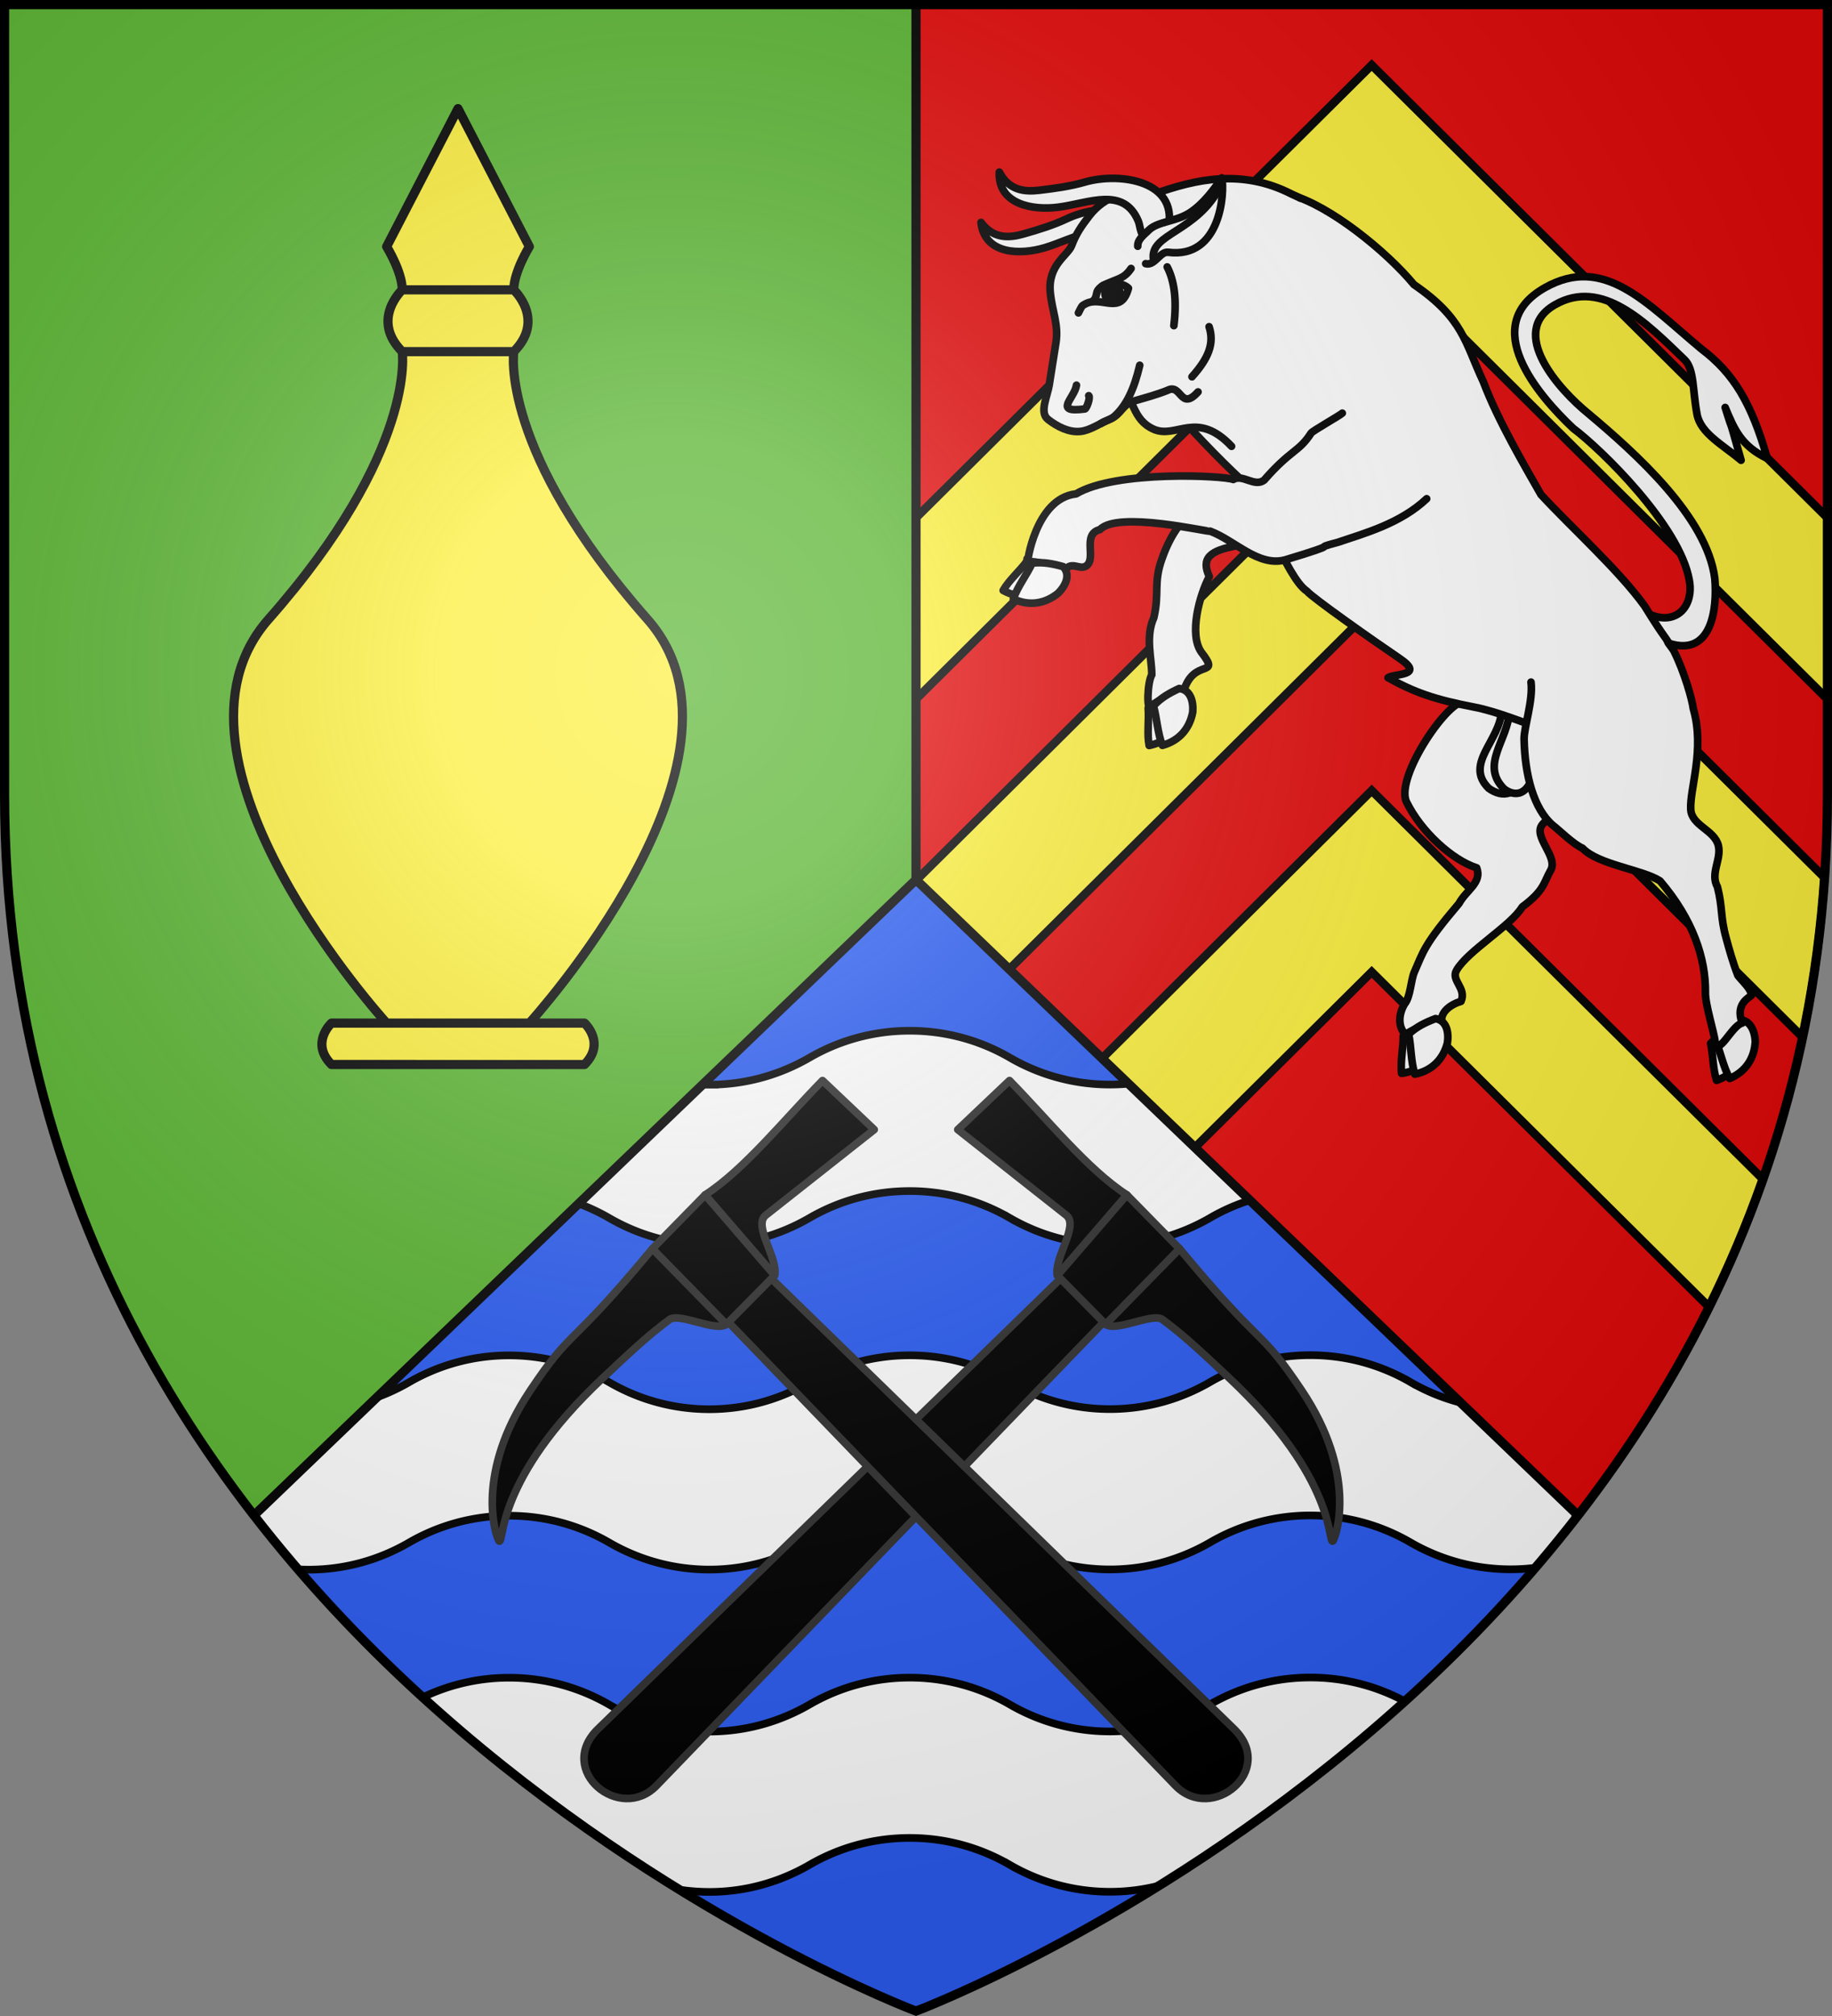
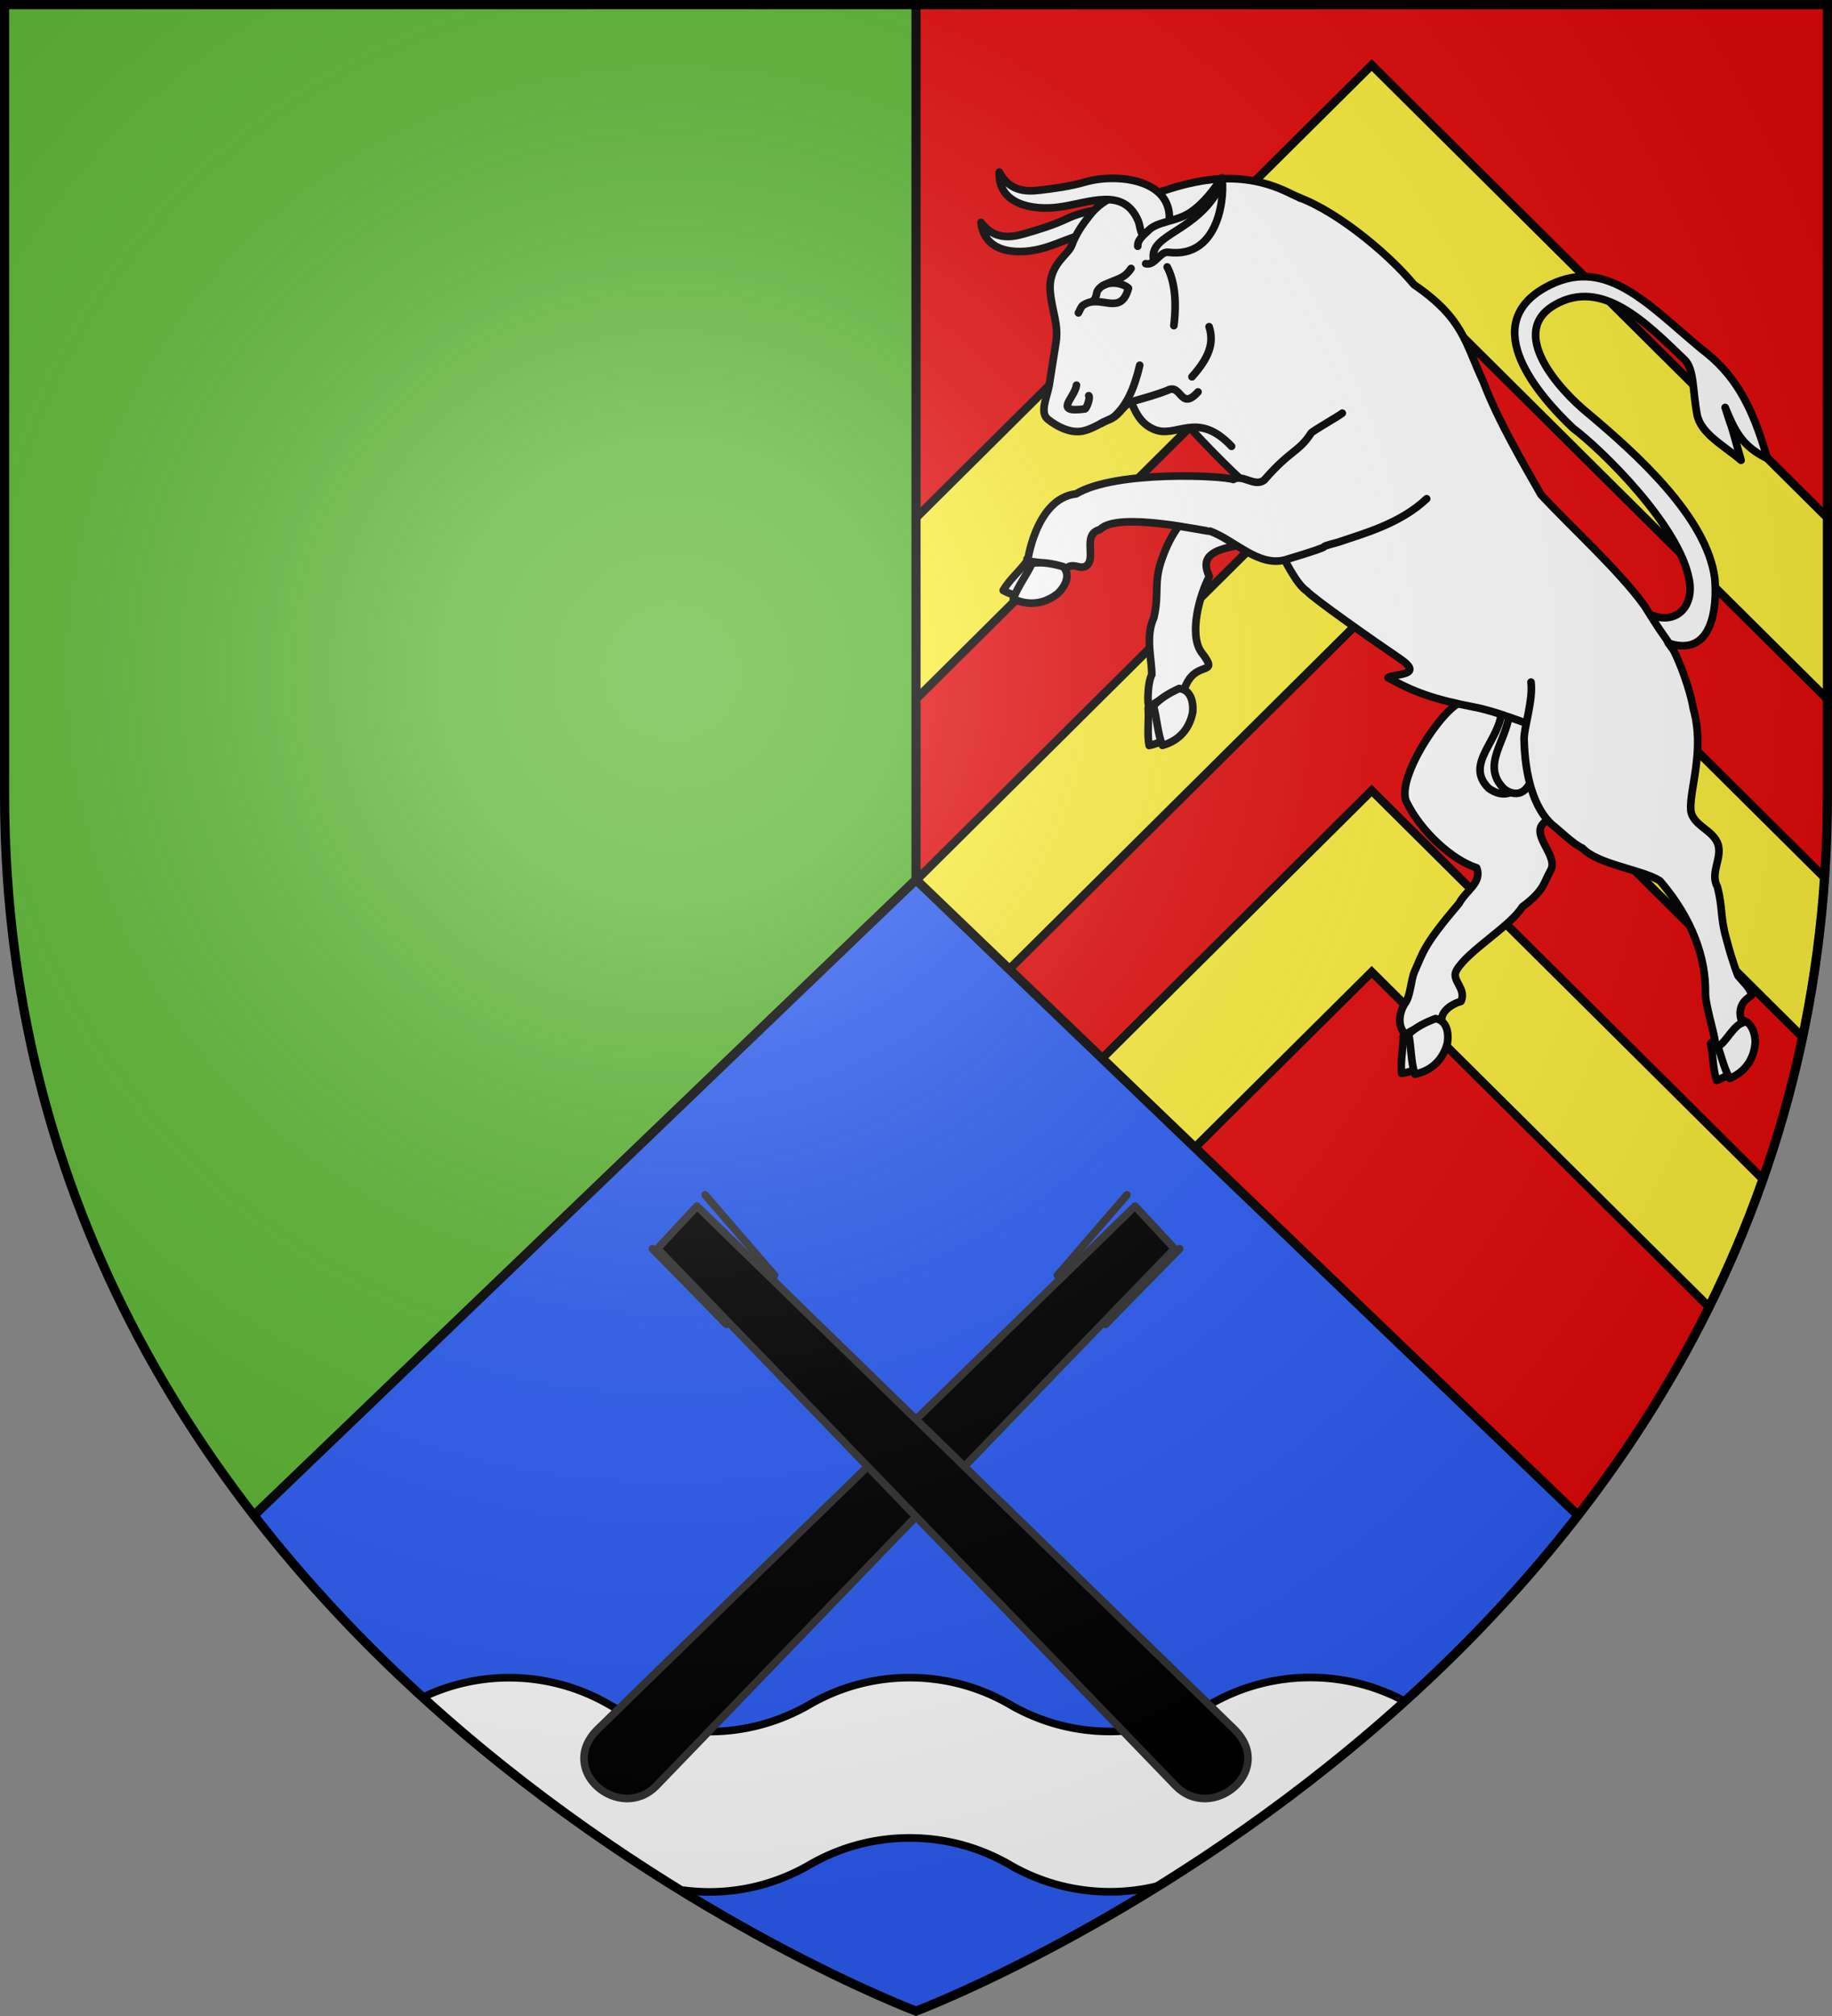
<svg xmlns="http://www.w3.org/2000/svg" xmlns:xlink="http://www.w3.org/1999/xlink" width="600" height="660" viewBox="-300 -300 600 660">
  <rect x="-300" y="-300" width="600" height="660" fill="#808080" stroke="none" />
  <radialGradient id="f" cx="-80" cy="-80" r="405" gradientUnits="userSpaceOnUse">
    <stop offset="0" stop-color="#fff" stop-opacity=".31" />
    <stop offset=".19" stop-color="#fff" stop-opacity=".25" />
    <stop offset=".6" stop-color="#6b6b6b" stop-opacity=".125" />
    <stop offset="1" stop-opacity=".125" />
  </radialGradient>
  <clipPath id="a">
    <path d="m-509.541 239.053-216.875 208.156c88.378 114.071 216.875 162.344 216.875 162.344s128.496-48.273 216.875-162.344z" />
  </clipPath>
  <clipPath id="c">
    <path d="m-509.541 239.053-216.875 208.156c88.378 114.071 216.875 162.344 216.875 162.344s128.496-48.273 216.875-162.344z" />
  </clipPath>
  <clipPath id="d">
    <path d="m-509.541 239.053-216.875 208.156c88.378 114.071 216.875 162.344 216.875 162.344s128.496-48.273 216.875-162.344z" />
  </clipPath>
  <path fill="#e20909" d="M-298.5-298.5h597V-40C298.5 246.31 0 358.5 0 358.5S-298.5 246.31-298.5-40z" />
  <path fill="#fcef3c" stroke="#000" stroke-width="2.75" d="M149.25-278.693 0-130.48v59.375l149.25-148.214L298.5-71.104v-59.375zm0 118.75L0-11.73v59.375l149.25-148.214L290.365 39.568c3.5-16.67 5.96-34.071 7.201-52.224zm0 118.75L0 107.02v59.375L149.25 18.182l110.488 109.722a374 374 0 0 0 17.647-41.851z" />
  <path fill="#5ab532" d="M-298.5-298.5H0v657S-298.5 246.31-298.5-40z" />
  <path fill="#2b5df2" d="m0-12-216.875 208.156C-128.497 310.228 0 358.5 0 358.5s128.497-48.272 216.875-162.344z" />
  <g fill="#fff" stroke="#000" stroke-width="2.5">
-     <path d="M-734.776 353.125a65.1 65.1 0 0 0 26.367 5.552c11.961 0 23.145-3.257 32.804-8.857 9.656-5.596 20.846-8.798 32.803-8.798 11.961 0 23.145 3.199 32.803 8.798 9.657 5.597 20.847 8.828 32.804 8.828 11.96 0 23.13-3.271 32.789-8.871 9.657-5.596 20.846-8.799 32.803-8.799 11.961 0 23.13 3.214 32.79 8.813a65.25 65.25 0 0 0 32.817 8.814c11.961 0 23.145-3.257 32.804-8.857a65.14 65.14 0 0 1 32.789-8.813c11.96 0 23.13 3.213 32.789 8.813a65.24 65.24 0 0 0 32.817 8.813 64.8 64.8 0 0 0 21.381-3.61c.16-16.48-.91-33.719-3.797-51.284a65 65 0 0 1-17.598 2.406c-11.957 0-23.147-3.203-32.803-8.799a65.1 65.1 0 0 0-32.79-8.813c-11.956 0-23.146 3.202-32.803 8.799-9.659 5.6-20.842 8.856-32.803 8.856a65.14 65.14 0 0 1-32.79-8.813c-9.658-5.6-20.842-8.799-32.803-8.799-11.957 0-23.146 3.203-32.803 8.799-9.66 5.6-20.843 8.857-32.804 8.857a65.14 65.14 0 0 1-32.789-8.814 65.2 65.2 0 0 0-32.817-8.813 65.14 65.14 0 0 0-32.79 8.813c-9.658 5.6-20.842 8.857-32.803 8.857a65.1 65.1 0 0 1-30.34-7.465z" clip-path="url(#a)" transform="translate(509.541 -251.053)" />
    <path d="M-734.776 564.904a65.1 65.1 0 0 0 26.367 5.552c11.961 0 23.145-3.257 32.804-8.857 9.656-5.596 20.846-8.799 32.803-8.799 11.961 0 23.145 3.2 32.803 8.799 9.657 5.596 20.847 8.828 32.804 8.828 11.96 0 23.13-3.272 32.789-8.871 9.657-5.597 20.846-8.8 32.803-8.8 11.961 0 23.13 3.214 32.79 8.814a65.25 65.25 0 0 0 32.817 8.813c11.961 0 23.145-3.257 32.804-8.856a65.14 65.14 0 0 1 32.789-8.814c11.96 0 23.13 3.214 32.789 8.814a65.24 65.24 0 0 0 32.817 8.813 64.8 64.8 0 0 0 21.381-3.61c.16-16.48-.91-33.72-3.797-51.285a65 65 0 0 1-17.598 2.406c-11.957 0-23.147-3.202-32.803-8.798a65.1 65.1 0 0 0-32.79-8.814c-11.956 0-23.146 3.203-32.803 8.8-9.659 5.599-20.842 8.856-32.803 8.856a65.14 65.14 0 0 1-32.79-8.813c-9.658-5.6-20.842-8.8-32.803-8.8-11.957 0-23.146 3.203-32.803 8.8-9.66 5.6-20.843 8.856-32.804 8.856a65.14 65.14 0 0 1-32.789-8.813 65.2 65.2 0 0 0-32.817-8.813 65.14 65.14 0 0 0-32.79 8.813c-9.658 5.6-20.842 8.857-32.803 8.857a65.1 65.1 0 0 1-30.34-7.465z" clip-path="url(#c)" transform="translate(509.541 -251.053)" />
-     <path d="M-734.776 459.375a65.1 65.1 0 0 0 26.367 5.552c11.961 0 23.145-3.258 32.804-8.857 9.656-5.596 20.846-8.799 32.803-8.799 11.961 0 23.145 3.2 32.803 8.799 9.657 5.596 20.847 8.828 32.804 8.828 11.96 0 23.13-3.272 32.789-8.872 9.657-5.596 20.846-8.798 32.803-8.798 11.961 0 23.13 3.213 32.79 8.813a65.25 65.25 0 0 0 32.817 8.813c11.961 0 23.145-3.257 32.804-8.857a65.14 65.14 0 0 1 32.789-8.813c11.96 0 23.13 3.214 32.789 8.813a65.24 65.24 0 0 0 32.817 8.814 64.8 64.8 0 0 0 21.381-3.61c.16-16.481-.91-33.72-3.797-51.285a65 65 0 0 1-17.598 2.406c-11.957 0-23.147-3.202-32.803-8.799a65.1 65.1 0 0 0-32.79-8.813c-11.956 0-23.146 3.203-32.803 8.799-9.659 5.6-20.842 8.857-32.803 8.857a65.14 65.14 0 0 1-32.79-8.814c-9.658-5.6-20.842-8.798-32.803-8.798-11.957 0-23.146 3.202-32.803 8.798-9.66 5.6-20.843 8.857-32.804 8.857a65.14 65.14 0 0 1-32.789-8.813 65.2 65.2 0 0 0-32.817-8.813 65.14 65.14 0 0 0-32.79 8.813c-9.658 5.6-20.842 8.857-32.803 8.857a65.1 65.1 0 0 1-30.34-7.466z" clip-path="url(#d)" transform="translate(509.541 -251.053)" />
  </g>
-   <path fill="#fcef3c" stroke="#000" stroke-linecap="round" stroke-linejoin="round" stroke-width="3" d="M-191.436 48.5c-7.07-7.072 0-13.555 0-13.555h18.067s-78.973-86.544-38.686-132.208c48.701-55.2 43.792-87.614 43.792-87.614-10.506-10.51 0-20.234 0-20.234 0-5.894-5.106-14.144-5.106-14.144L-150-264.438l23.369 45.183s-5.106 8.25-5.106 14.144c0 0 10.506 9.724 0 20.234 0 0-4.91 32.413 43.792 87.614 40.287 45.664-38.686 132.208-38.686 132.208h18.066s7.07 6.483 0 13.555zm18.067-13.555h46.738m-41.632-219.822h36.526m-36.526-20.234h36.526" />
  <use xlink:href="#e" width="100%" height="100%" transform="matrix(-1 0 0 1 0 0)" />
  <g id="e" stroke="#313131" stroke-linecap="round" stroke-linejoin="round" stroke-width="1.93">
    <path fill-rule="evenodd" d="m1230.015 615.222 2.572 189.462c.203 14.948-20.82 12.917-20.584-.39l3.356-188.538z" transform="matrix(.916 -.916 .916 .916 -1761.972 658.015)" />
-     <path fill-rule="evenodd" d="m1231.517 641.491-17.36.115c-3.427-.627-6.248-10.56-9.353-11.034-6.992-1.066-14.646-1.222-22.186-1.467-37.764-1.226-47.405 12.108-47.828 10.6.358-1.813 7.908-16.446 32.36-21.31 19.504-3.88 13.065-.329 47.283-3.52l19.046-.2c11.595 2.465 27.203.702 41.42.546l.477 18.013-34.663-4.088c-4.264-.503-5.383 9.863-9.196 12.345" transform="matrix(.916 -.916 .916 .916 -1761.972 658.015)" />
    <path d="m1233.48 614.675-1.963 26.816m-17.084-26.617-.275 26.732" transform="matrix(.916 -.916 .916 .916 -1761.972 658.015)" />
  </g>
  <g fill="none" stroke="#000" stroke-linecap="round" stroke-linejoin="round" stroke-width="2.388" transform="matrix(1.047 0 0 1.047 -318.821 -323.228)">
    <g fill="#fff" fill-rule="evenodd">
      <path d="M540.288 223.424c13.133 4.031 14.92-10.801 14.097-20.345-2.451-19.266-24.912-39.27-39.486-51.516-9.35-7.558-25.373-25.555-10.54-34.065 14.738-8.456 28.456 5.5 40.584 17.19 3.02 2.926 2.453 9.457 3.884 17.066 1.124 5.977 8.102 9.55 13.775 14.352-4.753-16.923-1.611-5.715-4.976-16.512 2.92 7.028 5.059 12.031 13.183 15.951-4.946-17.282-10.488-26.578-20.624-34.244-17.177-14.285-30.365-29.639-48.936-19.166-20.956 11.818-2.152 33.617 8.806 43.96 8.918 6.676 33.291 30.483 36.325 47.405 1.586 8.193-4.017 14.55-12.59 10.698M476.387 241.718c-4.69-1.953-22.227 23.477-18.433 31.243 4.505 9.221 14.259 18.137 21.94 20.586 1.726 4.672-3.228 6.9-5.53 11.14-11.157 13.124-11.162 15.134-13.956 21.41-1.13 2.538-1.218 7.874-3.052 9.983-2.39 4.014-1.84 8.324 1.029 10.114 2.615-4.388 10.13-3.447 10.774-3.648-1.29-3.794 2.861-6.409 5.83-7.25 1.839-4.118-3.249-6.515-1.39-9.714 3.456-6.073 16.943-13.832 20.543-19.814 6.993-5.189 6.709-7.617 8.84-11.353 2.671-4.317-5.844-10.749-2.43-14.557 4.268-4.76 13.032-10.53 19.516-22.142" />
      <path d="M487.683 244.482c-.5 9.378-11.777 16.55-4.023 24.198 4.188 3.028 9.66 2.764 10.88-6.255.625-4.614-5.746-12.288-4.394-17.486-1.69-6.293-3.722 1.39-2.463-.457" />
      <path d="M490.205 244.343c-.5 9.378-9.419 16.943-1.665 24.59 4.188 3.028 8.481 1.195 9.702-7.824.624-4.614-4.174-10.719-2.823-15.916-.92-4.472-2.27-1.95-5.214-.85M456.256 191.244c-8.058 3.3-16.04 4.836-24.658 4.524-7.47-.391-16.975-4.414-25.996-3.04-9.576 1.458-11.906 4.236-9.34 9.738-3.098 5.857-6.41 18.019-2.532 23.606 6.42 8.337-2.279 1.574-5.449 12.121-.755 1.187-.103.854 2.086 3.505.002 2.181-.506 1.93-2.695 3.205-3.17-1.191-7.189 1.072-9.52-1.562-1.63 1.875-1.27-7.979.11-10.13.053-4.862-2.093-11.861.636-17.862 1.83-7.84-.193-10.914 2.588-18.54 5.796-16.493 16.167-19.19 27.43-25.313-.248-.803 22.87-5.12 42.648-2.614" />
      <path d="M452.169 234.093c1.915-1.358 11.834-.472 3.538-6.078-8.185-5.532-27.504-19.142-28.888-20.969-6.533-4.253-14.939-29.638-20.693-34.983-13.808-12.824-34.705-36.203-34.168-40.646 1.84-15.21 15.566-45.034 29.054-49.439 6.305-2.059 18.822.62 20.807 1.16 12.068 3.28 29.823 17.611 38.443 28.024 15.505 10.633 15.912 17.986 21.726 30.438 4.726 12.458 13.004 26.383 18.01 35.24 9.326 10.12 24.316 23.6 32.352 34.731.534.739 3.223 5.392 6.551 10.02 1.32 1.835 2.089 3.708 3.237 5.525.937 1.485-11.865 25.974-22.895 30.317-1.308.515-27.638-11.763-39.794-14.077-12.98-2.471-19.274-4.808-27.28-9.263" />
      <path d="M464.252 178.136c-8.226 7.774-19.522 10.813-27.632 13.574-9.821 2.651 3.278-.465-16.701 5.563-8.361 2.186-15.647-6.105-23.389-8.997-.61.348-28.918-6.423-34.492-.483-5.838 1.415-.745 9.418-4.496 11.475-2.368 1.283-5.369-2.814-7.366 3.362-2.484-.107-13.094-5.643-10.549-5.903-.497 2.835 1.938-18.725 14.951-20.109 12.48-7.48 46.313-5.704 49.172-4.505 2.908-1.79 6.677 2.487 9.657.205 8.39-9.643 10.854-8.726 14.695-14.717.476-.694 9.178-5.607 9.75-6.225" />
      <path d="m392.613 127.439-25.445 11.836c5.642 7.961 5.012 14.09 11.61 17.09 7.155 3.253 13.517-6.172 24.442 5.378M324.84 91.739c3.947 5.251 8.831 4.87 13.288 3.601 4.622-1.315 9.302-2.734 13.669-4.802 9.459-4.48 27.115-5.267 28.005 8.131.175 2.64-3.244 4.552-5.575 5.58-2.556 1.127-3.004-2.695-4.003-4.296-6.285-10.068-16.097-3.101-25.408-.322-7.653 2.284-18.821 2.223-19.975-7.892" />
      <path d="M392.73 144.73c-5.549 6.147-5.16-2.77-9.527-.496-3.355 1.343-6.892 2.298-10.37 3.306-3.899 1.13-4.051 4.198-7.558 5.676-3.427 1.443-6.324 3.572-9.39 3.873-3.439.339-7.005-1.36-10.086-3.76-2.784-2.169-.194-7.14.38-10.755l2.106-13.255c.895-5.63-1.197-9.788-1.77-15.658-.846-8.65 5.534-11.617 6.68-14.687 1.366-3.661 3.08-6.13 5.522-9.291 4.866-6.3 12.412-8.667 19.924-6.698 13.503-4.876 27.856-8.04 43.341-.135.654.334 1.998.883 2.656 1.258" />
      <path d="M330.57 75.997c3.055 5.813 7.938 6.216 12.54 5.675 4.773-.562 9.621-1.215 14.262-2.56 10.054-2.913 27.61-.873 26.344 12.495-.25 2.634-3.93 3.976-6.396 4.619-2.703.704-2.534-3.14-3.264-4.88-4.593-10.941-15.394-5.63-25.03-4.372-7.92 1.034-18.935-.808-18.456-10.977" />
    </g>
    <path d="M355.315 120.018c1.132-2.198.895-2.132 2.185-2.806 5.179-2.709 11.096 3.81 13.47-4.893-1.487-1.593-7.087-2.945-9.615.66-.603.86-.15 3.374-2.691 3.772" />
-     <ellipse cx="-367.174" cy="-109.532" fill="#000" rx="2.332" ry="2.861" transform="rotate(-179.35)skewX(-.002)" />
    <path fill="#fff" fill-rule="evenodd" d="M373.873 99.182c-.078-1.87 1.24-2.974 3.572-5.154 2.813-2.629 8.438-2.522 12.768-5.36 4.178-2.74 7.565-7.303 9.943-10.86.95 4.33-.182 25.401-16.756 23.265-2.55-.329-4.204 4.31-7.047 3.555" />
    <path d="M354.706 142.632c-.616 4.146-7.485 8.756 2.627 7.423.535-.07 1.808-3.627 1.207-4.14M378.81 103.399c-1.468-8.352 13.884-8.382 21.23-23.565" />
    <path fill="#fff" fill-rule="evenodd" d="M456.407 357.813c5.27-.699 9.247-3.82 11.42-8.426 1.062-2.962 1.141-6.478-2.062-7.262-3.193.928-6.048 1.98-8.842 4.016.038 3.764-.97 7.979-.516 11.672" />
    <path fill="#fff" fill-rule="evenodd" d="M460.549 358.064c5.38-1.092 8.89-4.688 10.191-9.753.484-3.235-.179-6.998-3.706-7.626-3.152 1.2-5.924 2.512-8.422 4.871.84 4.02.677 8.59 1.937 12.508M377.436 255.293c5.21-1.063 8.96-4.453 10.806-9.199.852-3.029.687-6.542-2.563-7.101-3.121 1.147-5.896 2.395-8.54 4.62.3 3.753-.412 8.027.297 11.68" />
    <path fill="#fff" fill-rule="evenodd" d="M381.586 255.255c5.291-1.463 8.541-5.294 9.487-10.437.257-3.26-.666-6.968-4.228-7.35-3.062 1.417-5.735 2.918-8.062 5.445 1.116 3.951 1.273 8.522 2.803 12.342M331.774 206.8c4.65 2.572 9.706 2.43 14.2.022 2.62-1.748 4.78-4.525 2.675-7.06-3.118-1.153-6.04-2.006-9.498-2.031-2.215 3.046-5.538 5.832-7.377 9.068" />
    <path fill="#fff" fill-rule="evenodd" d="M334.951 209.464c4.973 2.322 9.937 1.52 14.004-1.774 2.32-2.31 4.031-5.727 1.573-8.329-3.249-.91-6.257-1.505-9.671-1.096-1.724 3.728-4.58 7.303-5.906 11.199M554.942 359.996c5.019-1.75 8.28-5.611 9.474-10.561.438-3.116-.198-6.575-3.494-6.694-2.939 1.554-5.52 3.162-7.843 5.721.8 3.678.67 8.01 1.863 11.534" />
    <path fill="#fff" fill-rule="evenodd" d="M559.049 359.404c5.047-2.158 7.754-6.39 8-11.612-.182-3.267-1.595-6.817-5.176-6.718-2.844 1.813-5.291 3.658-7.259 6.473 1.637 3.767 2.406 8.275 4.435 11.857" />
    <path fill="#fff" fill-rule="evenodd" d="M496.89 235.473c.72 5.663-2.236 14.163-2.161 17.875.227 11.218 2.999 21.72 8.945 26.861 1.869 1.39 6.533 6.038 9.323 7.188 4.81 5.165 18.831 6.708 24.248 10.245 10.387 12.14 14.285 24.321 14.203 34.698-.19 3.703 2.822 12.862 3.028 15.648 1.17 4.522 5.19-5.143 8.483-5.914-2.41-6.28 2.666-8.165 2.977-8.763-.575-2.306-2.598-3.95-4.314-6.066-1.63-4.205-2.718-8.127-3.681-11.697-1.881-6.729-1.02-9.262-2.735-16.028-2.34-4.248 1.297-8.575.296-12.904-1.186-4.933-8.346-6.216-8.646-11.318-.377-6.378 4.479-18.72.796-31.495-.318-2.707-2.723-11.4-6.063-18.067-.371-.741-1.863-2.407-1.978-2.948" />
    <path d="M396.19 124.339c1.707 5.207-.145 9.855-5.35 15.662m-28.487 14.603c1.432-.933 2.996-1.142 4.2-2.218 3.761-3.357 6.189-8.5 7.942-15.985m-11.6-24.866c4.557-2.305 6.597-1.99 8.883-5.399m11.304-.481c2.186 4.228 3.07 10.11 2.089 18.357" />
  </g>
  <path fill="none" stroke="#000" stroke-linejoin="round" stroke-width="3" d="M-216.875 196.156 0-12l216.875 208.156M0-12v-286.5" />
  <path fill="url(#f)" d="M-298.5-298.5h597v258.543C298.5 246.291 0 358.5 0 358.5S-298.5 246.291-298.5-39.957z" />
  <path fill="none" stroke="#000" stroke-width="3" d="M-298.5-298.5h597v258.503C298.5 246.206 0 358.398 0 358.398S-298.5 246.206-298.5-39.997z" />
</svg>